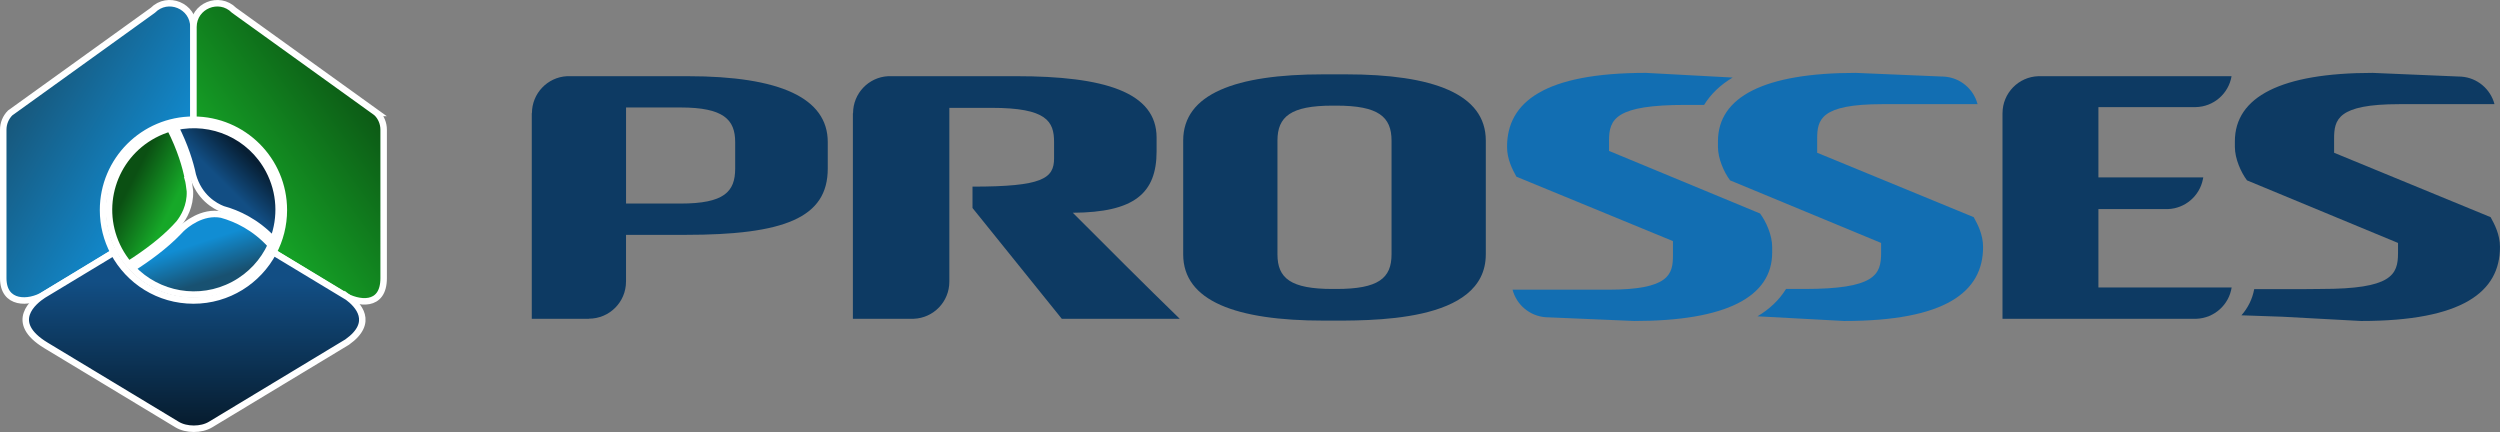
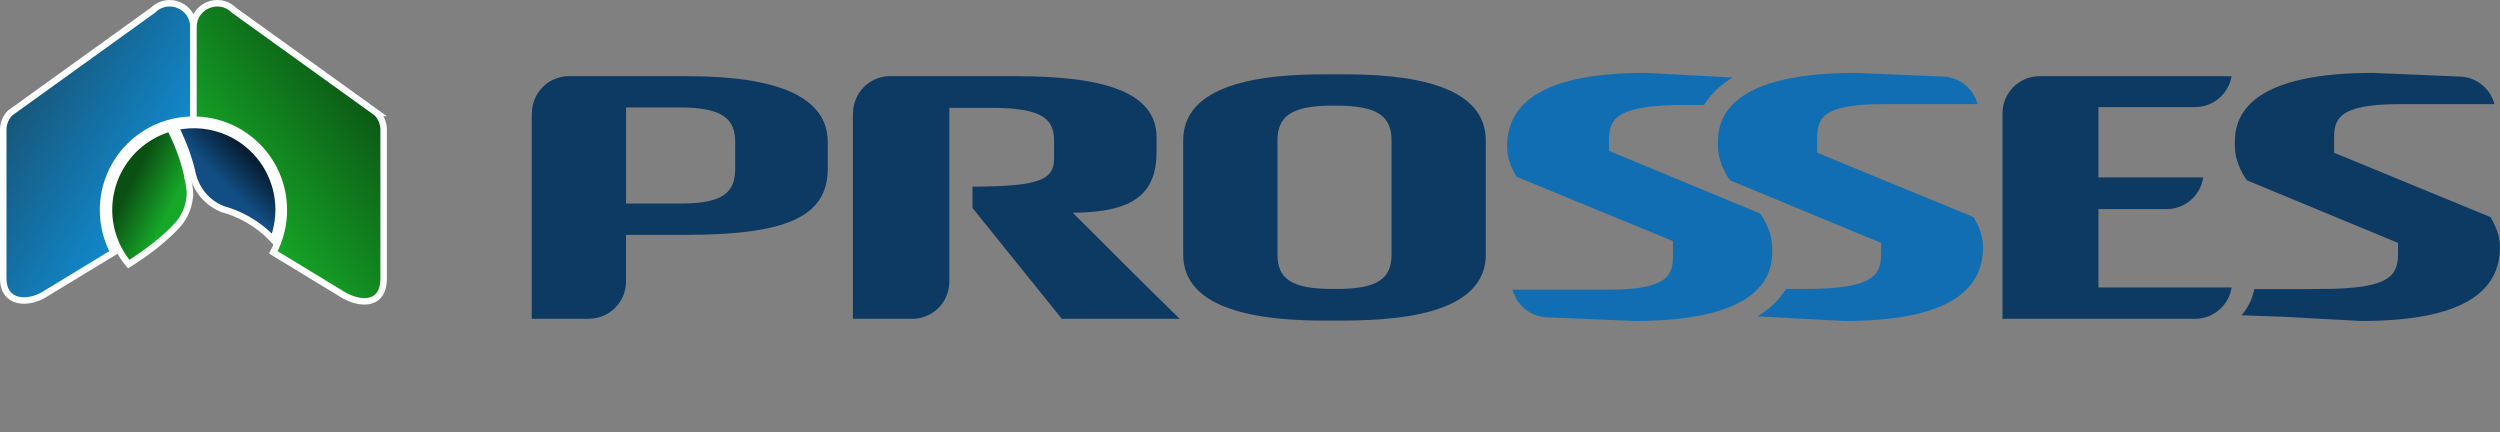
<svg xmlns="http://www.w3.org/2000/svg" id="Laag_1" data-name="Laag 1" viewBox="0 0 2314.74 399.99">
  <rect x="0" y="0" width="2314.74" height="399.99" fill="#808080" stroke="none" />
  <defs>
    <style>      .cls-1 {        fill: url(#Naamloos_verloop_109);      }      .cls-1, .cls-2, .cls-3, .cls-4, .cls-5, .cls-6 {        stroke: #fff;        stroke-miterlimit: 10;        stroke-width: 6px;      }      .cls-2 {        fill: url(#Naamloos_verloop_93);      }      .cls-3 {        fill: url(#Naamloos_verloop_86);      }      .cls-4 {        fill: url(#Naamloos_verloop_99);      }      .cls-7 {        fill: #126eb2;      }      .cls-7, .cls-8 {        stroke-width: 0px;      }      .cls-8 {        fill: #0d3a63;      }      .cls-5 {        fill: url(#Naamloos_verloop_22);      }      .cls-6 {        fill: url(#Naamloos_verloop_35);      }    </style>
    <linearGradient id="Naamloos_verloop_22" data-name="Naamloos verloop 22" x1="152.31" y1="177.6" x2=".56" y2="88.23" gradientUnits="userSpaceOnUse">
      <stop offset="0" stop-color="#118dd3" />
      <stop offset="1" stop-color="#185171" />
    </linearGradient>
    <linearGradient id="Naamloos_verloop_35" data-name="Naamloos verloop 35" x1="210.07" y1="183.38" x2="352.99" y2="80.47" gradientUnits="userSpaceOnUse">
      <stop offset="0" stop-color="#16a828" />
      <stop offset="1" stop-color="#0b5013" />
    </linearGradient>
    <linearGradient id="Naamloos_verloop_99" data-name="Naamloos verloop 99" x1="2053.24" y1="73.77" x2="2113" y2="31.93" gradientTransform="translate(1070.26 2045.75) rotate(-118.01)" gradientUnits="userSpaceOnUse">
      <stop offset=".19" stop-color="#16a828" />
      <stop offset=".79" stop-color="#0b5013" />
    </linearGradient>
    <linearGradient id="Naamloos_verloop_109" data-name="Naamloos verloop 109" x1="2055" y1="98.77" x2="2073.42" y2="159.01" gradientTransform="translate(1070.26 2045.75) rotate(-118.01)" gradientUnits="userSpaceOnUse">
      <stop offset=".34" stop-color="#124e84" />
      <stop offset=".89" stop-color="#071f34" />
    </linearGradient>
    <linearGradient id="Naamloos_verloop_93" data-name="Naamloos verloop 93" x1="1976.76" y1="63.04" x2="2046.25" y2="75.3" gradientTransform="translate(1070.26 2045.75) rotate(-118.01)" gradientUnits="userSpaceOnUse">
      <stop offset=".17" stop-color="#185171" />
      <stop offset=".68" stop-color="#118dd3" />
    </linearGradient>
    <linearGradient id="Naamloos_verloop_86" data-name="Naamloos verloop 86" x1="179.66" y1="260.57" x2="179.65" y2="391.41" gradientUnits="userSpaceOnUse">
      <stop offset="0" stop-color="#124e84" />
      <stop offset="1" stop-color="#071d30" />
    </linearGradient>
  </defs>
  <path class="cls-8" d="M1375.69,235.5c0,64.08-107.17,61.35-150.04,61.35-81.14,0-130.14-18.07-130.14-61.35v-105.32c0-43.29,48.48-61.35,129.63-61.35h20.93c80.63,0,129.63,18.06,129.63,61.35v105.32ZM1288.42,130.19c0-22.15-12.25-32.38-51.03-32.38h-3.57c-38.79,0-51.03,10.22-51.03,32.38v105.32c0,22.15,12.25,32.04,51.03,32.04h3.57c38.79,0,51.03-9.88,51.03-32.04v-105.32Z" />
  <path class="cls-8" d="M636.8,70.54h-111.76c-18.12.93-32.53,15.92-32.53,34.28h-.14v190.33h52.93v-.09c18.96,0,34.32-15.37,34.32-34.32h.01v-43.29h54.61c91.86,0,132.18-15.68,132.18-61.35v-24.54c0-40.9-44.4-61.01-129.63-61.01ZM680.7,156.09c0,21.47-10.21,32.38-50.53,32.38h-50.52v-88.96h50.52c39.81,0,50.53,11.25,50.53,32.04v24.54Z" />
  <path class="cls-8" d="M993.32,196.99c56.65-.34,77.57-17.72,77.57-56.92v-12.61c0-42.26-48.48-56.92-130.14-56.92h-118.38c-18.12.93-32.53,15.92-32.53,34.28h-.15v190.33h56.4c18.3-.74,32.9-15.81,32.9-34.29h0V99.86h39.3c51.03,0,57.67,12.61,57.67,31.7v15c0,18.75-10.72,26.24-75.53,26.24v19.77l82.68,102.59h109.21c-30.62-29.65-71.45-70.55-99-98.16Z" />
  <path class="cls-8" d="M1942.91,266.18v-72.6h64.35c16.03-.58,29.25-12.15,32.36-27.41l.39-1.9h-97.1v-65.1h89.92c16.8-.23,30.68-12.53,33.36-28.63h-178.69c-18.52.5-33.38,15.66-33.38,34.3h-.01v190.31h179.67c16.51-.67,30.01-13,32.49-28.97h-123.36Z" />
  <path class="cls-7" d="M1629.62,197.67l-139.83-57.94v-9.54c0-20.11,6.12-33.06,70.94-33.06h17.09c6.18-10.01,15.02-18.54,26.41-25.32l-80.25-4.33c-93.91,0-128.61,26.93-128.61,68.51,0,11.59,5.1,21.13,8.67,27.61l144.94,59.64v12.95c0,17.72-3.06,32.04-60.22,32.04h-88.29c3.66,13.96,15.89,24.44,30.72,25.5l2.12.09c.12,0,.24,0,.36,0h0s79.59,3.37,79.59,3.37c84.72,0,127.59-22.15,127.59-63.39v-5.11c0-10.91-5.61-23.52-11.23-31.01Z" />
  <path class="cls-7" d="M1601.88,167l139.83,57.94v9.54c0,20.11-6.12,33.06-70.94,33.06h-17.09c-6.18,10.01-15.02,18.54-26.41,25.32l80.25,4.33c93.91,0,128.61-26.93,128.61-68.51,0-11.59-5.1-21.13-8.67-27.61l-144.94-59.64v-12.95c0-17.72,3.06-32.04,60.22-32.04h88.29c-3.66-13.96-15.89-24.44-30.72-25.5l-2.12-.09c-.12,0-.24,0-.36,0h0s-79.59-3.37-79.59-3.37c-84.72,0-127.59,22.15-127.59,63.39v5.11c0,10.91,5.61,23.52,11.23,31.01Z" />
  <path class="cls-8" d="M2306.07,201.08l-144.94-59.64v-12.95c0-17.72,3.06-32.04,60.22-32.04h88.29c-3.66-13.96-15.89-24.44-30.72-25.5l-2.12-.09c-.12,0-.24,0-.36,0h0s-79.59-3.37-79.59-3.37c-84.72,0-127.59,22.15-127.59,63.39v5.11c0,10.91,5.61,23.52,11.23,31.01l139.83,57.94v9.54c0,20.11-6.12,33.06-70.94,33.06l-17.2.17h-45.01c-1.69,9.2-5.88,17.52-11.84,24.23l37.61,1.31h.17s73.01,3.95,73.01,3.95c93.91,0,128.61-26.93,128.61-68.51,0-11.59-5.1-21.13-8.67-27.61Z" />
  <g>
    <path class="cls-5" d="M95.41,194.53c0-46.23,37.48-83.7,83.7-83.7V25.04c0-19.63-23.77-29.43-37.61-15.5L9.39,104.58c-4.09,4.12-6.39,9.69-6.39,15.5v137.46c0,24.64,23.77,23.77,37.61,15.36l64.52-39.22c-6.19-11.68-9.72-25-9.72-39.14Z" />
    <path class="cls-6" d="M348.84,104.58L216.72,9.54c-13.84-13.93-37.61-4.13-37.61,15.5v85.79c46.23,0,83.7,37.48,83.7,83.7,0,14.14-3.52,27.46-9.72,39.14l64.52,39.22c13.84,8.41,37.61,12.02,37.61-15.36V120.08c0-5.81-2.3-11.38-6.39-15.5Z" />
  </g>
  <g>
    <path class="cls-4" d="M157.43,118.85c-5.05,1.48-10.03,3.49-14.85,6.06-38.29,20.37-52.82,67.92-32.45,106.21,2.59,4.87,5.63,9.36,9.03,13.44,1.85-1.17,3.73-2.38,5.63-3.64,17.4-11.5,31.25-23.09,40.95-34.16,4.36-5.51,10.6-15.9,10.11-29.71-.21-1.98-.48-4.12-.85-6.43-.15-.94-.32-1.94-.51-2.96-.14-.55-.27-1.1-.43-1.65l.11-.03c-2.27-11.69-7-28.07-16.74-47.11Z" />
    <path class="cls-1" d="M178.61,162.45c5.72,20.25,20.34,28.36,27.65,31.22,13.99,3.82,31.21,11.79,46.68,28.22,7.66-20.37,6.87-43.8-4.15-64.53-16.96-31.88-52.76-47.27-86.38-39.77,8.82,17.42,13.62,32.69,16.2,44.86Z" />
-     <path class="cls-2" d="M250.82,226.98c-14.88-16.46-31.88-24.44-45.62-28.25-18.2-3.59-33.55,9.65-37.34,13.27-1.08,1.22-1.94,2.08-2.42,2.53-12.62,13.18-28.76,24.88-42.86,33.84,23.69,24.92,61.92,32.13,93.76,15.19,15.81-8.41,27.56-21.47,34.48-36.58Z" />
  </g>
-   <path class="cls-3" d="M321.96,275.09l-68.8-41.54c-14.03,26.56-41.92,44.68-74.05,44.68s-59.8-17.97-73.88-44.36l-65.12,39.31c-8.52,5.53-33.27,25.06,2.58,46.7l121.31,73.23c8.54,5.15,22.38,5.15,30.91,0l126.52-76.38c25.84-18.36,9.87-34.75.53-41.65Z" />
</svg>